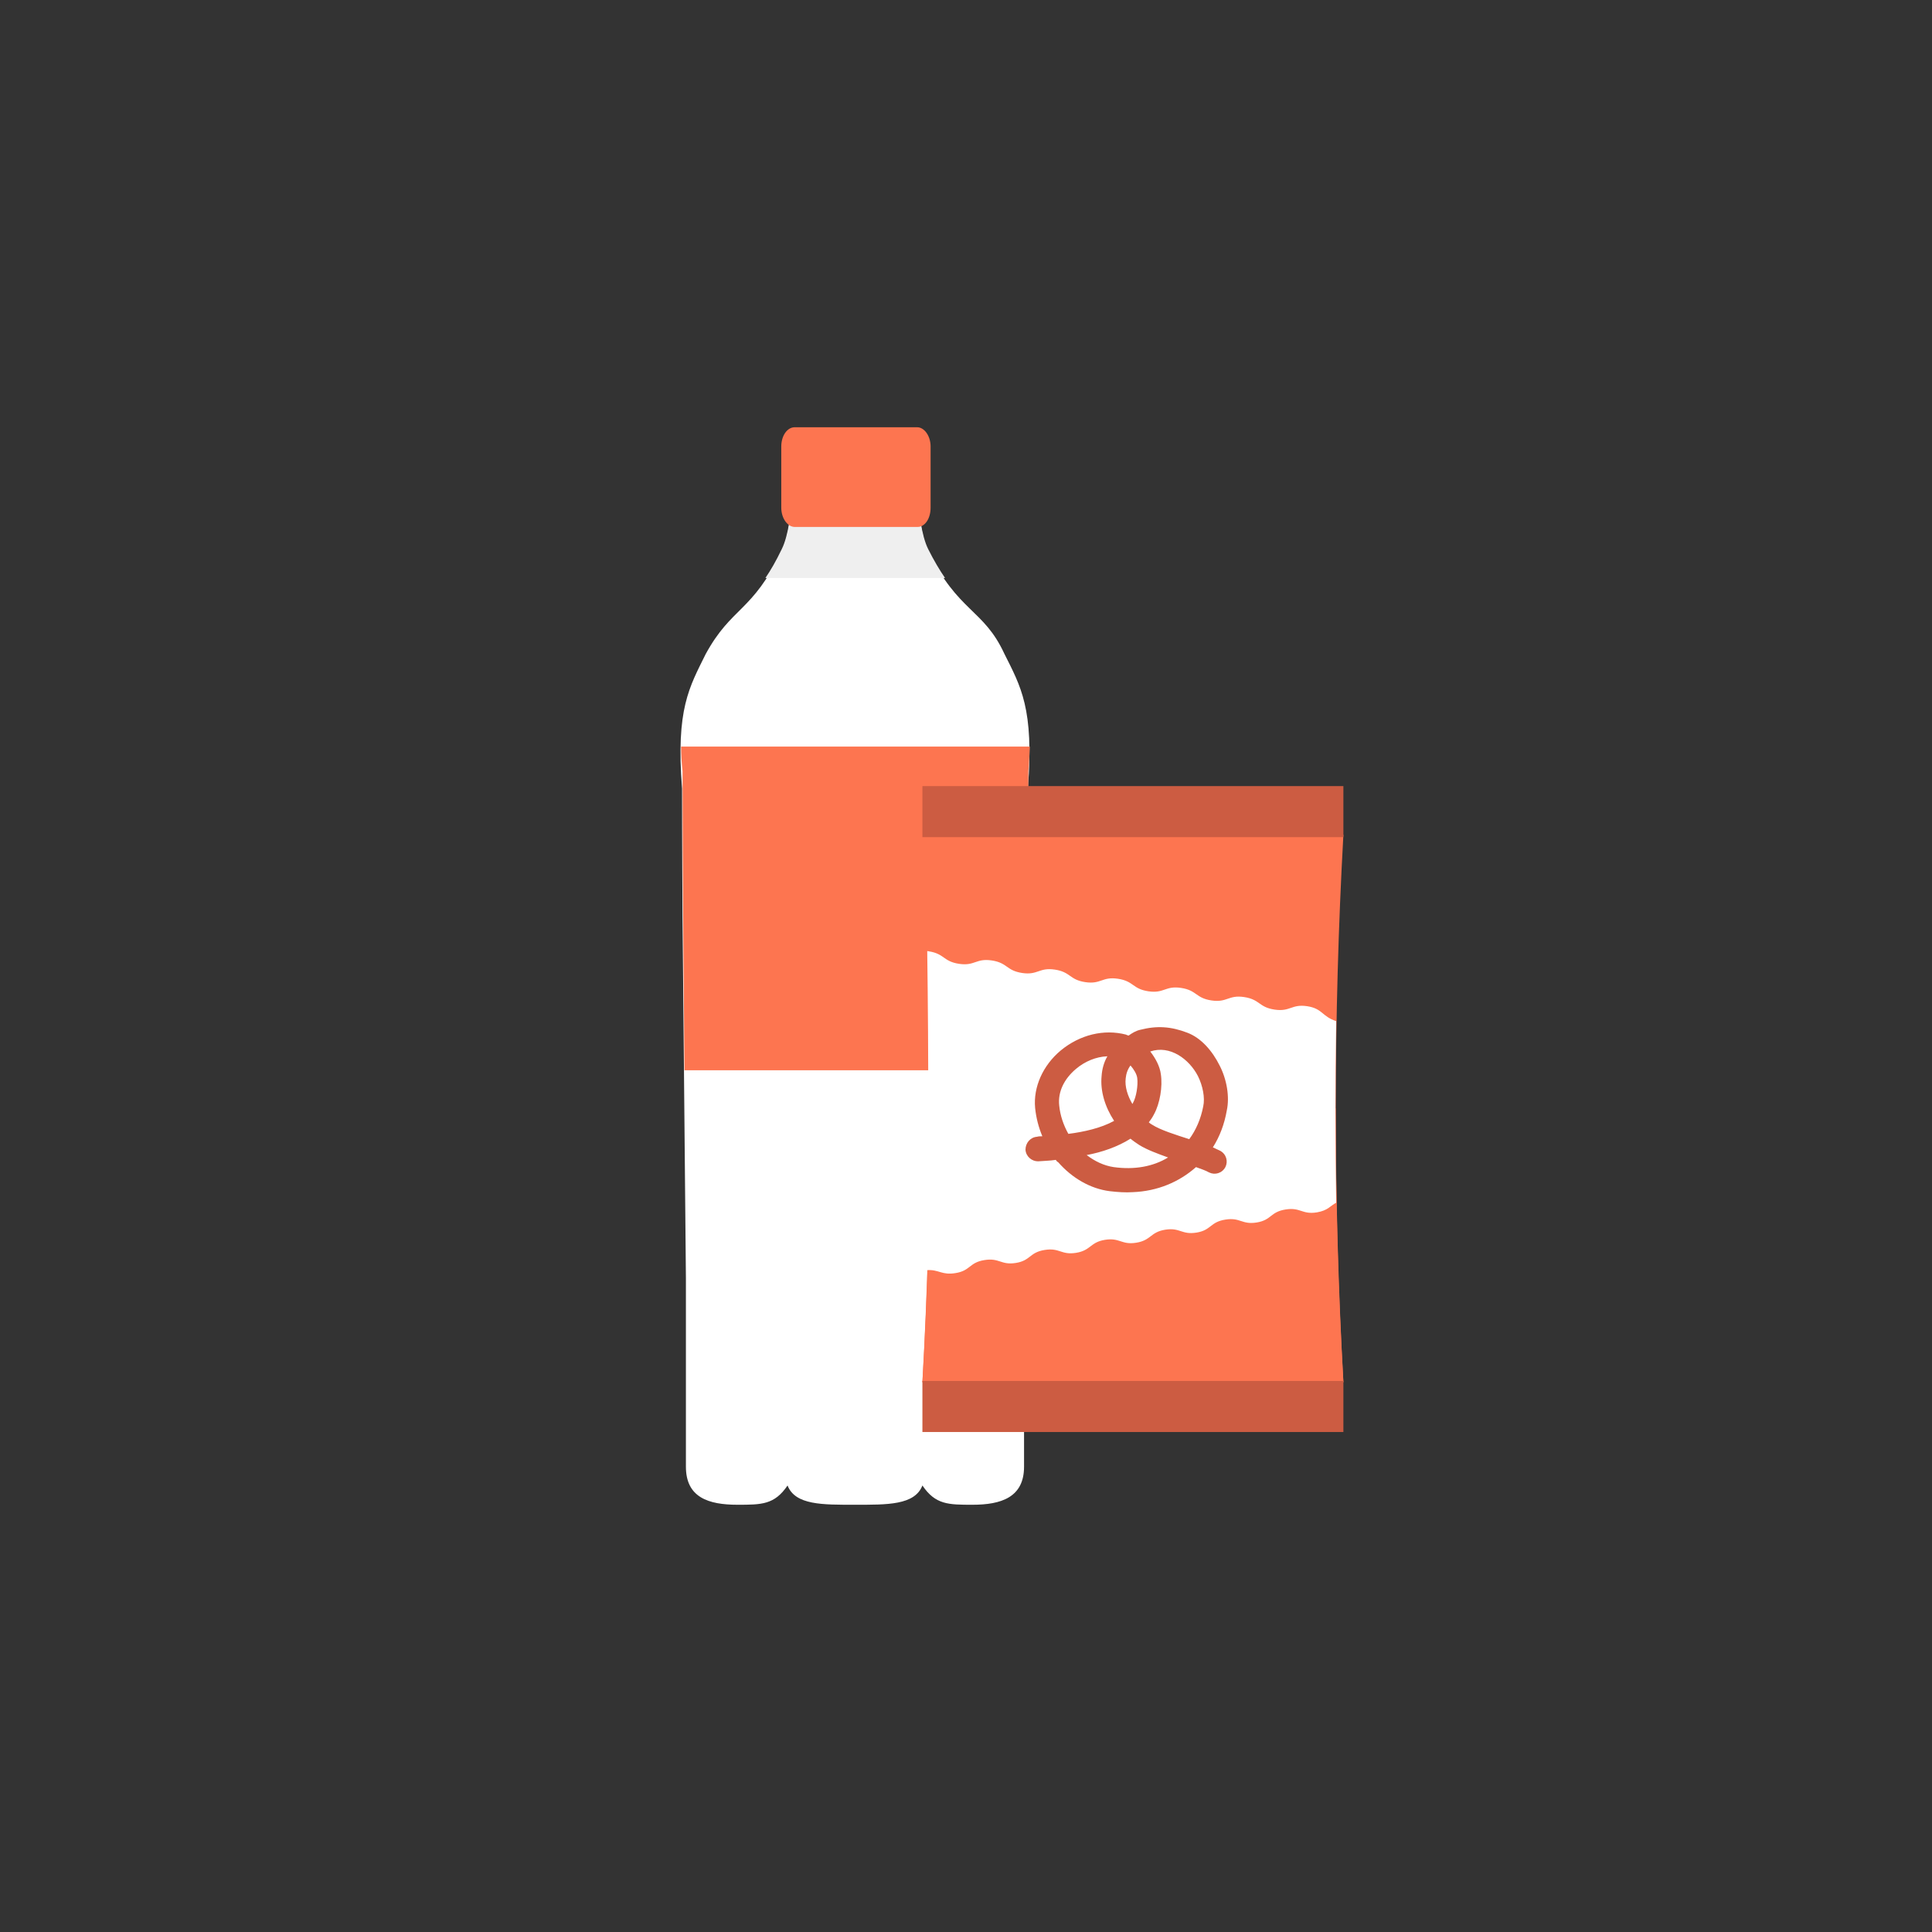
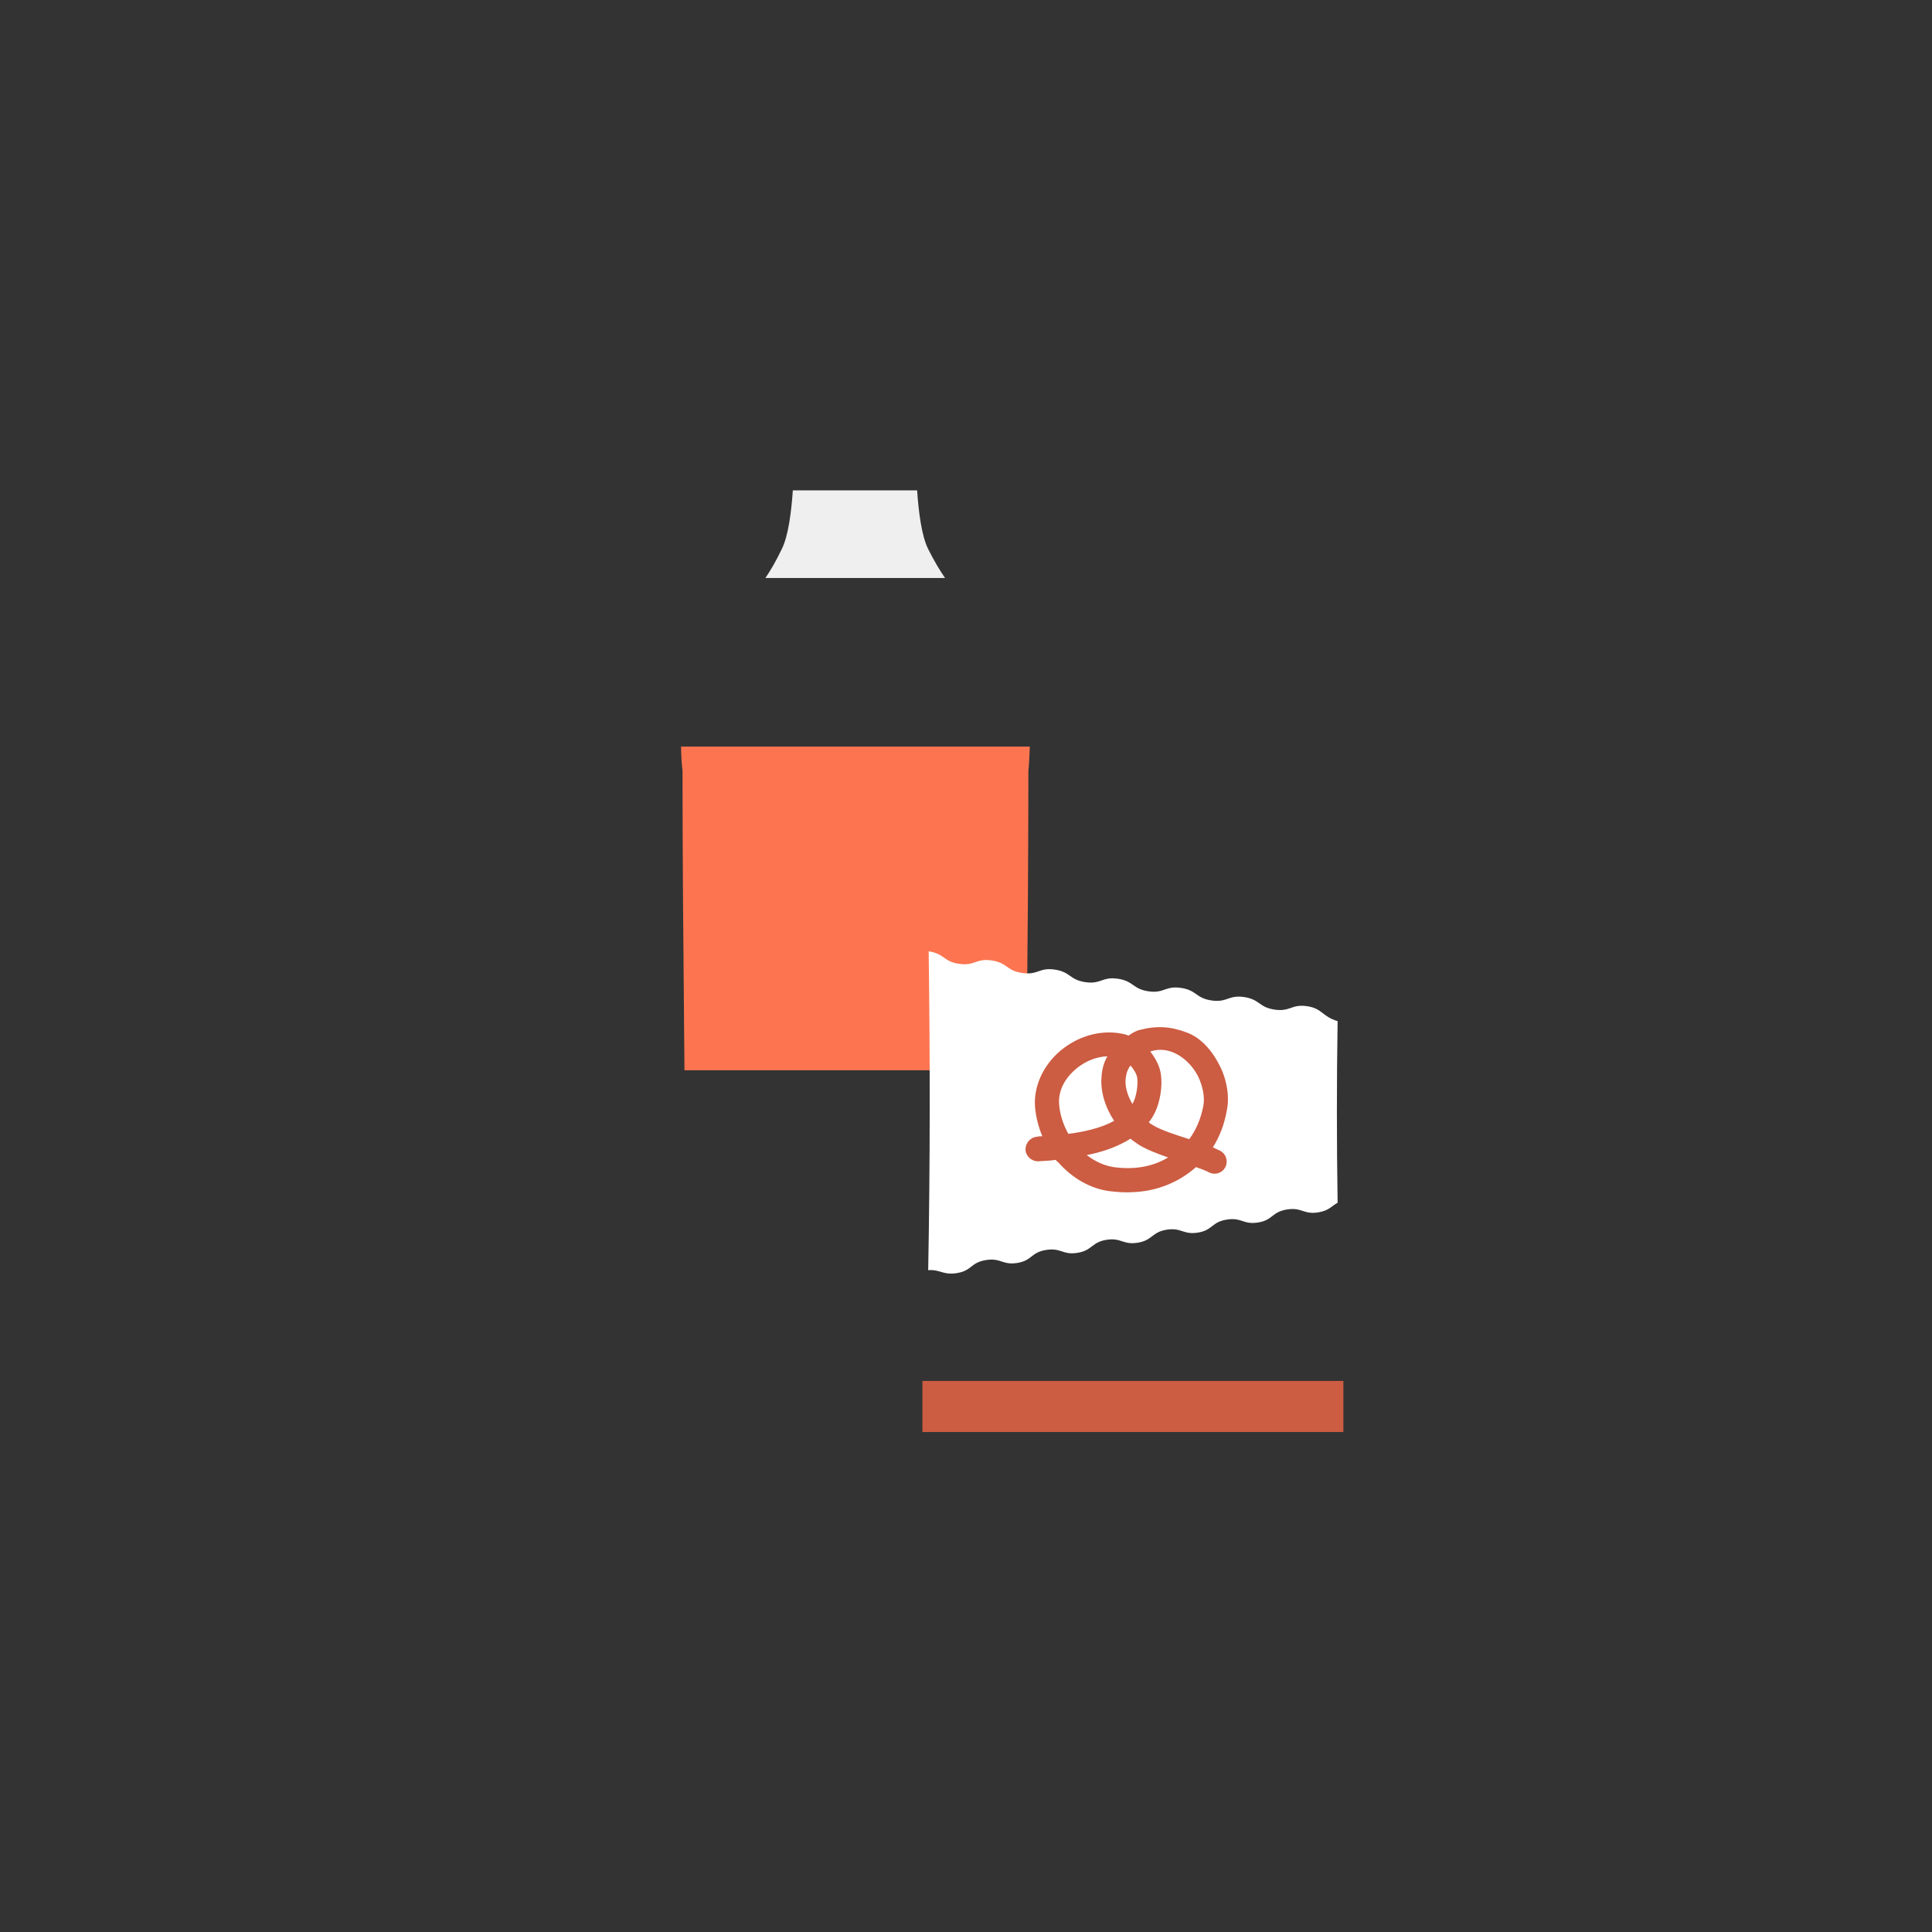
<svg xmlns="http://www.w3.org/2000/svg" version="1.1" id="Layer_1" x="0px" y="0px" viewBox="0 0 401.1 401.1" style="enable-background:new 0 0 401.1 401.1;" xml:space="preserve">
  <rect x="0" y="0" width="401.1" height="401.1" fill="#333333" stroke="none" />
  <style type="text/css">
	.st0{fill:#FFFFFF;}
	.st1{fill:#EFEFEF;}
	.st2{fill:#FD7550;}
	.st3{fill:#CC5C42;}
</style>
  <g>
    <g>
-       <path class="st0" d="M213.4,163.6c1.3-16.5-1.5-21.1-4.9-27.9c-4.3-9.3-9.6-8.6-15.8-21.3c-1.4-2.8-2-7.9-2.3-12.2h-12.9l0,0l0,0    h-12.9c-0.3,4.3-0.9,9.4-2.3,12.2c-6.2,12.8-10.4,11.5-15.8,21.4c-3.4,6.9-6.2,11.4-4.9,27.9c0,0,0,12.3,0.1,26.7l0,0l0.7,75l0,0    v39.1c0,6.4,4.7,7.9,10.7,7.9c5,0,7.7,0,10.4-4c1.6,4.1,7.3,4,14,4l0,0l0,0c6.7,0,12.4,0.1,14-4c2.7,4,5.4,4,10.4,4    c5.9,0,10.7-1.5,10.7-7.9v-39.1l0,0l0.7-75l0,0C213.4,175.9,213.4,163.6,213.4,163.6z" />
-     </g>
+       </g>
    <g>
      <path class="st1" d="M192.7,114c-1.4-2.8-2-7.9-2.3-12.2h-12.9l0,0l0,0h-12.9c-0.3,4.3-0.9,9.4-2.3,12.2c-1.2,2.5-2.3,4.4-3.4,6    h37.3C195.1,118.4,193.9,116.4,192.7,114z" />
    </g>
    <g>
      <path class="st2" d="M213.5,160.1c0.2-1.9,0.2-3.6,0.3-5.1h-72.4c0,1.6,0.1,3.3,0.3,5.1c0,0,0,12.3,0.1,26.7l0.3,35.4h71l0.3-35.4    C213.5,172.4,213.5,160.1,213.5,160.1z" />
    </g>
    <g>
-       <path class="st2" d="M190.5,109.4H165c-1.5,0-2.8-1.8-2.8-4V92.7c0-2.2,1.2-4,2.8-4h25.4c1.5,0,2.8,1.8,2.8,4v12.7    C193.2,107.7,192,109.4,190.5,109.4z" />
-     </g>
+       </g>
    <g>
      <g>
        <g>
-           <path class="st2" d="M191.5,173.3c2.1,37.9,2.1,75.8,0,113.6c29.1,0,58.3,0,87.4,0c-2.1-37.9-2.1-75.8,0-113.6      C249.8,173.3,220.7,173.3,191.5,173.3z" />
-         </g>
+           </g>
      </g>
      <g>
        <g>
-           <rect x="191.5" y="163.2" class="st3" width="87.4" height="10.6" />
-         </g>
+           </g>
      </g>
      <g>
        <g>
-           <path class="st2" d="M193.1,230.1c0,19-0.5,37.9-1.6,56.9c29.1,0,58.3,0,87.4,0c-1.1-18.9-1.6-37.9-1.6-56.9H193.1z" />
-         </g>
+           </g>
      </g>
      <g>
        <g>
-           <path class="st0" d="M271.4,208.9c-3.3-0.5-3.5,1.2-6.8,0.7s-3-2.1-6.3-2.6c-3.3-0.5-3.5,1.2-6.8,0.7s-3-2.1-6.3-2.6      s-3.5,1.2-6.8,0.7s-3-2.1-6.3-2.6s-3.5,1.2-6.8,0.7s-3-2.1-6.3-2.6s-3.5,1.2-6.8,0.7s-3-2.1-6.3-2.6s-3.5,1.2-6.8,0.7      s-3-2.1-6.3-2.6c-0.1,0-0.3-0.1-0.3,0c0.3,22.2,0.3,44.4-0.1,66.2c2.5-0.2,3.1,1.1,6,0.6c3.1-0.5,2.8-2.2,6-2.7      c3.1-0.5,3.4,1.1,6.5,0.6s2.8-2.2,6-2.7c3.1-0.5,3.4,1.1,6.5,0.6s2.9-2.2,6-2.7s3.4,1.1,6.5,0.6s2.9-2.2,6-2.7s3.4,1.1,6.5,0.6      c3.1-0.5,2.8-2.2,6-2.7c3.1-0.5,3.4,1.1,6.5,0.6c3.1-0.5,2.8-2.2,6-2.7c3.1-0.5,3.4,1.1,6.5,0.6c2.3-0.4,2.7-1.3,4-2      c-0.2-12.6-0.2-25.2,0-37.7C274.4,211,274.6,209.4,271.4,208.9z" />
+           <path class="st0" d="M271.4,208.9c-3.3-0.5-3.5,1.2-6.8,0.7s-3-2.1-6.3-2.6c-3.3-0.5-3.5,1.2-6.8,0.7s-3-2.1-6.3-2.6      s-3.5,1.2-6.8,0.7s-3-2.1-6.3-2.6s-3.5,1.2-6.8,0.7s-3-2.1-6.3-2.6s-3.5,1.2-6.8,0.7s-3-2.1-6.3-2.6s-3.5,1.2-6.8,0.7      s-3-2.1-6.3-2.6c0.3,22.2,0.3,44.4-0.1,66.2c2.5-0.2,3.1,1.1,6,0.6c3.1-0.5,2.8-2.2,6-2.7      c3.1-0.5,3.4,1.1,6.5,0.6s2.8-2.2,6-2.7c3.1-0.5,3.4,1.1,6.5,0.6s2.9-2.2,6-2.7s3.4,1.1,6.5,0.6s2.9-2.2,6-2.7s3.4,1.1,6.5,0.6      c3.1-0.5,2.8-2.2,6-2.7c3.1-0.5,3.4,1.1,6.5,0.6c3.1-0.5,2.8-2.2,6-2.7c3.1-0.5,3.4,1.1,6.5,0.6c2.3-0.4,2.7-1.3,4-2      c-0.2-12.6-0.2-25.2,0-37.7C274.4,211,274.6,209.4,271.4,208.9z" />
        </g>
      </g>
      <g>
        <g>
          <path class="st3" d="M253.2,221.2c-1.5-3-3.8-5.7-6.7-6.8c-3.4-1.3-6.3-1.5-9.8-0.6c-0.9,0.2-1.7,0.7-2.4,1.2      c-0.2-0.1-0.4-0.1-0.5-0.2c-4.6-1.2-9.6,0-13.6,3.3c-3.7,3.1-5.7,7.6-5.3,11.9c0.2,2,0.7,4,1.5,5.9c-0.4,0-0.8,0-1.1,0.1      c-1.4,0.1-2.4,1.3-2.4,2.7c0.1,1.4,1.3,2.4,2.6,2.4l0,0c1.1-0.1,2.4-0.1,3.7-0.3c0.1,0.2,0.3,0.4,0.5,0.5      c2.9,3.3,6.7,5.5,10.7,6c1.7,0.2,3.3,0.3,4.8,0.2c5.1-0.2,9.6-2.1,13.1-5.2c1.1,0.4,2,0.7,2.7,1.1c1.2,0.6,2.7,0.2,3.4-1.1      c0.6-1.2,0.2-2.7-1.1-3.4c-0.5-0.2-1-0.5-1.5-0.7c1.4-2.2,2.4-4.8,2.9-7.7C255.3,227.7,254.7,224.1,253.2,221.2z M233.7,223.9      c0.1-1,0.4-1.9,1-2.7c0.7,0.8,1.3,1.8,1.4,2.6c0.2,1.5-0.2,4-0.9,5.2c0,0.1-0.1,0.1-0.1,0.2      C234.1,227.5,233.5,225.6,233.7,223.9z M219.9,229.5c-0.3-2.8,1-5.5,3.5-7.6c1.9-1.6,4.2-2.5,6.4-2.6h0.1      c-0.7,1.2-1.1,2.6-1.2,4.1c-0.3,3.1,0.7,6.4,2.6,9.3c-2.7,1.5-6.3,2.3-9.5,2.7C220.8,233.6,220.1,231.6,219.9,229.5z       M231.2,242.3c-2-0.3-3.9-1.2-5.6-2.5c3.2-0.6,6.4-1.7,9.1-3.4c0.6,0.5,1.2,0.9,1.8,1.3c1.6,1,3.8,1.8,6,2.6      C239.4,242.2,235.5,242.9,231.2,242.3z M249.8,229.7c-0.5,2.6-1.5,4.9-2.9,6.8c-2.8-0.9-6-1.9-7.7-3c-0.2-0.1-0.5-0.3-0.7-0.5      c0.4-0.5,0.8-1.1,1.1-1.7c1.2-2.2,1.8-5.7,1.4-8.3c-0.2-1.6-1.1-3.3-2.2-4.7c4.1-1.4,8.1,1.6,9.9,5.1      C249.7,225.4,250.2,227.9,249.8,229.7z" />
        </g>
      </g>
      <g>
        <g>
          <rect x="191.5" y="286.7" class="st3" width="87.4" height="10.6" />
        </g>
      </g>
    </g>
  </g>
</svg>